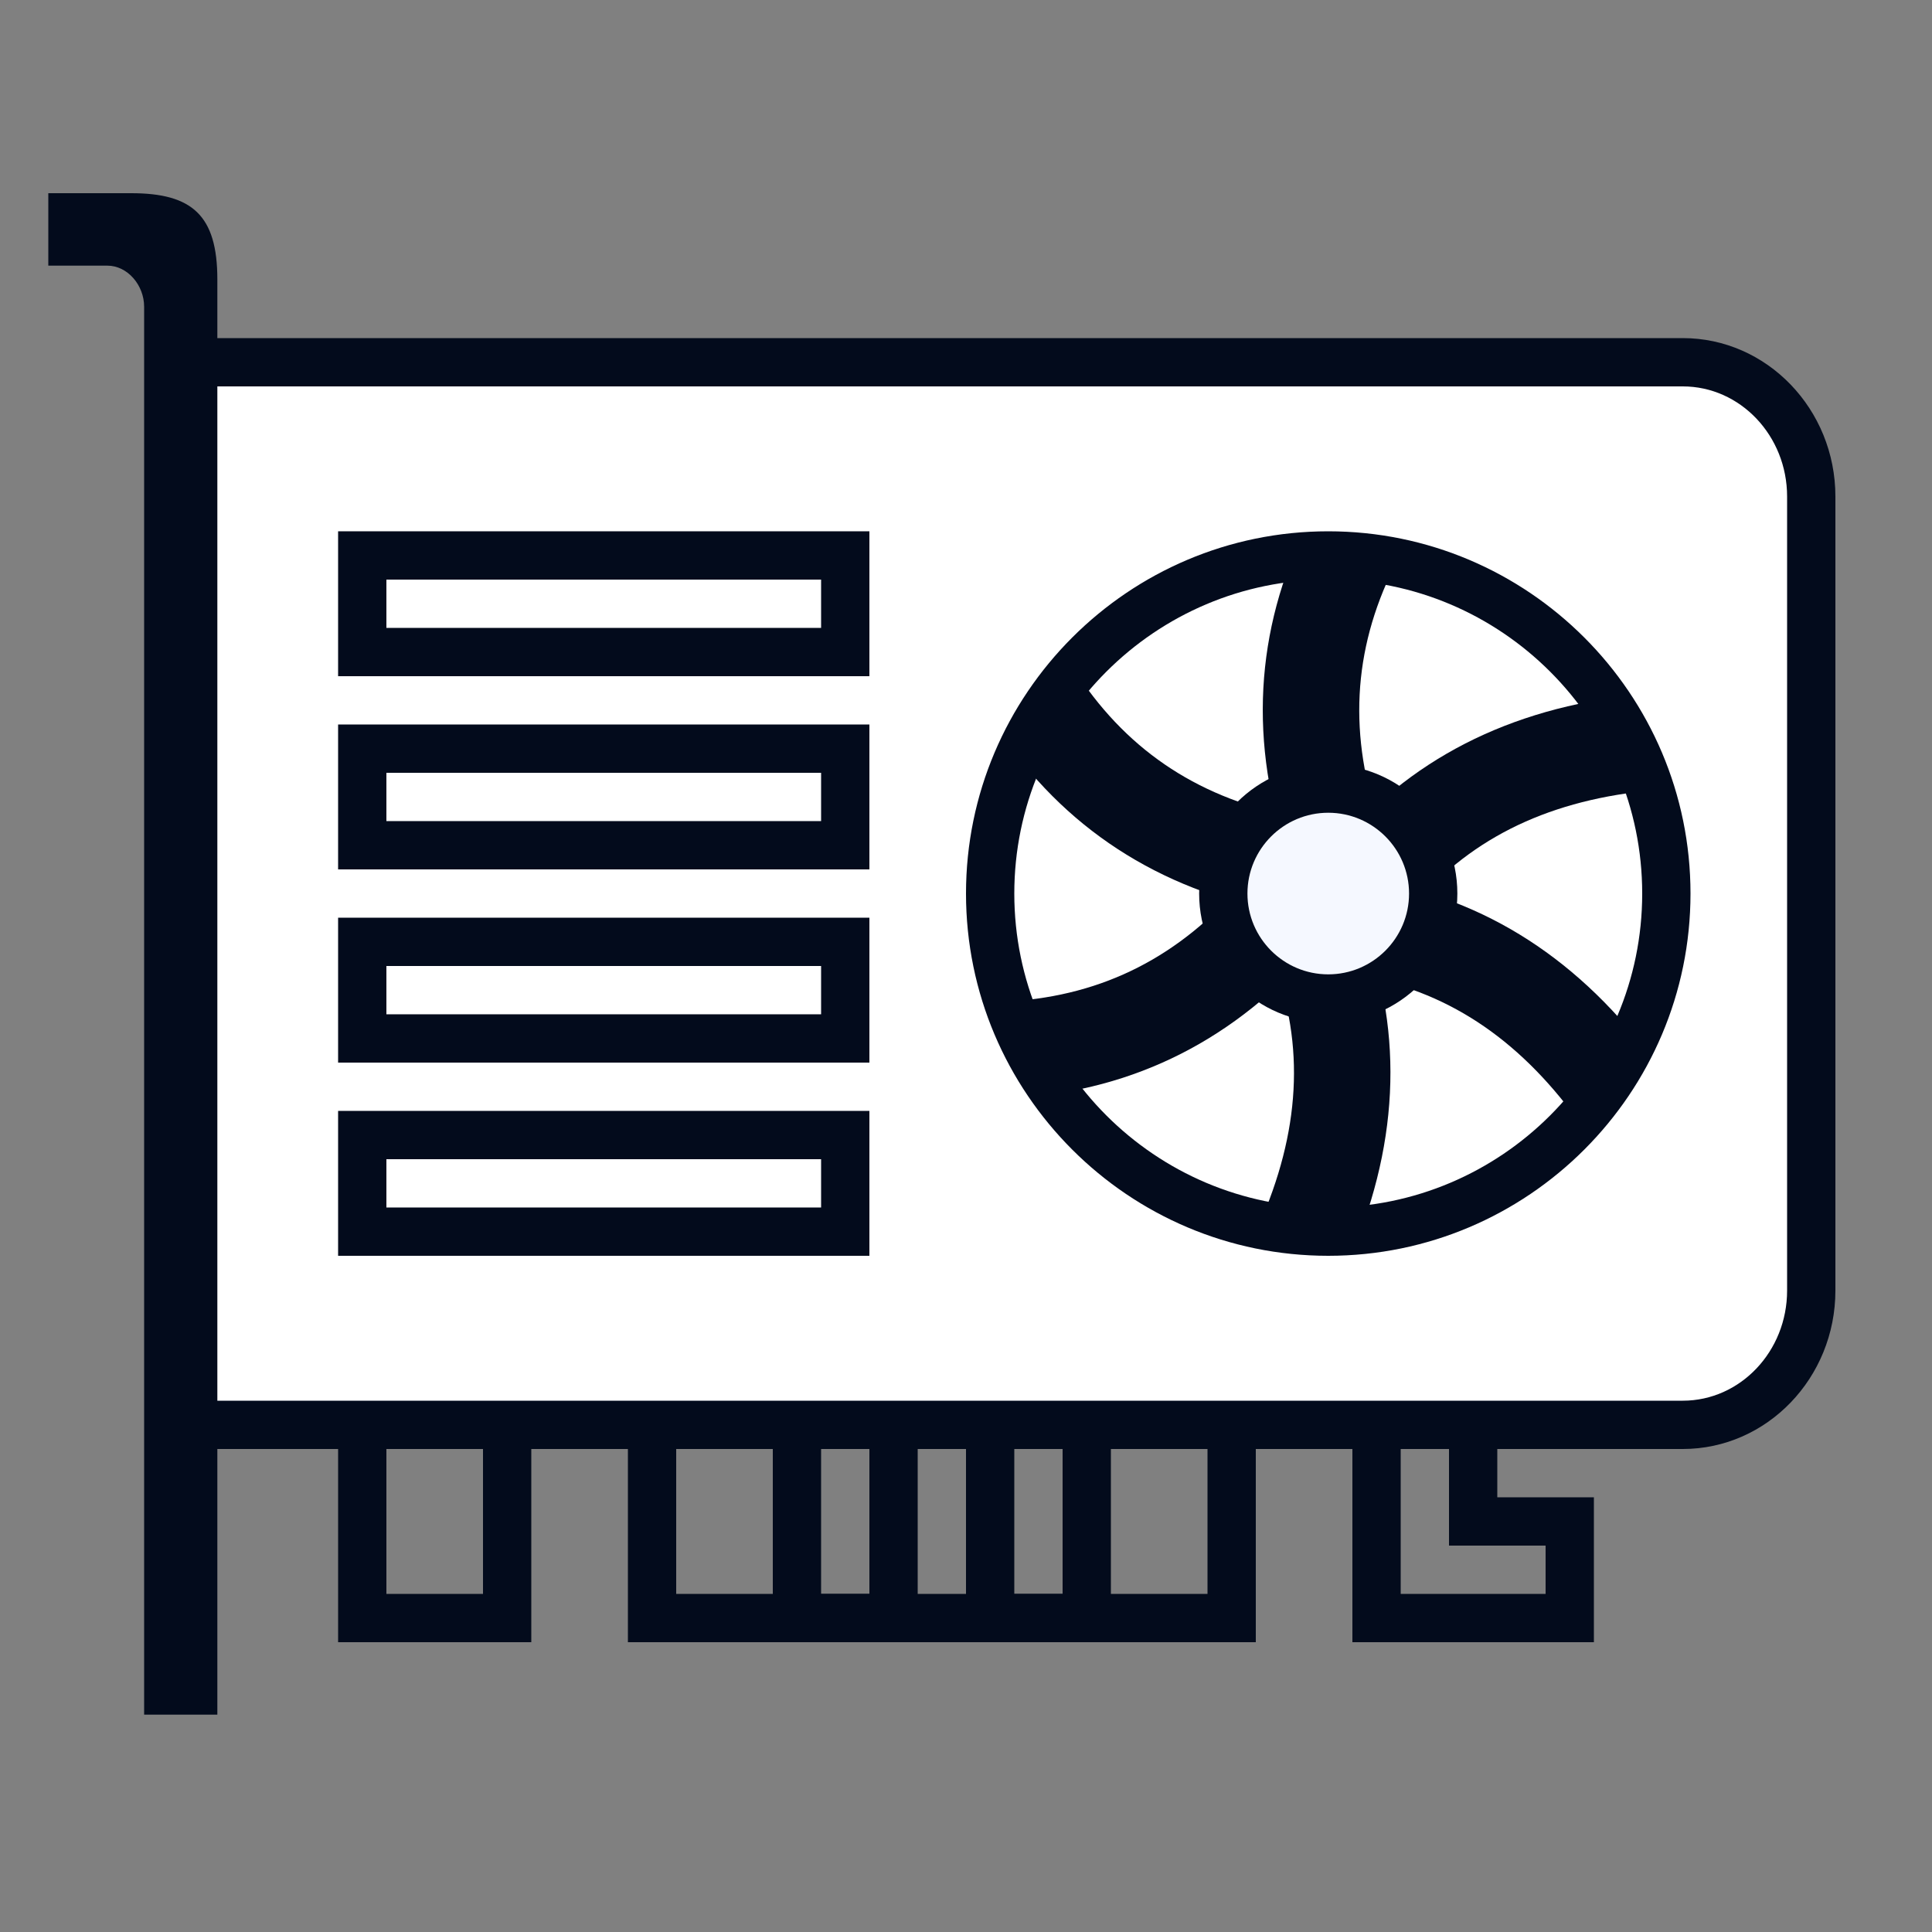
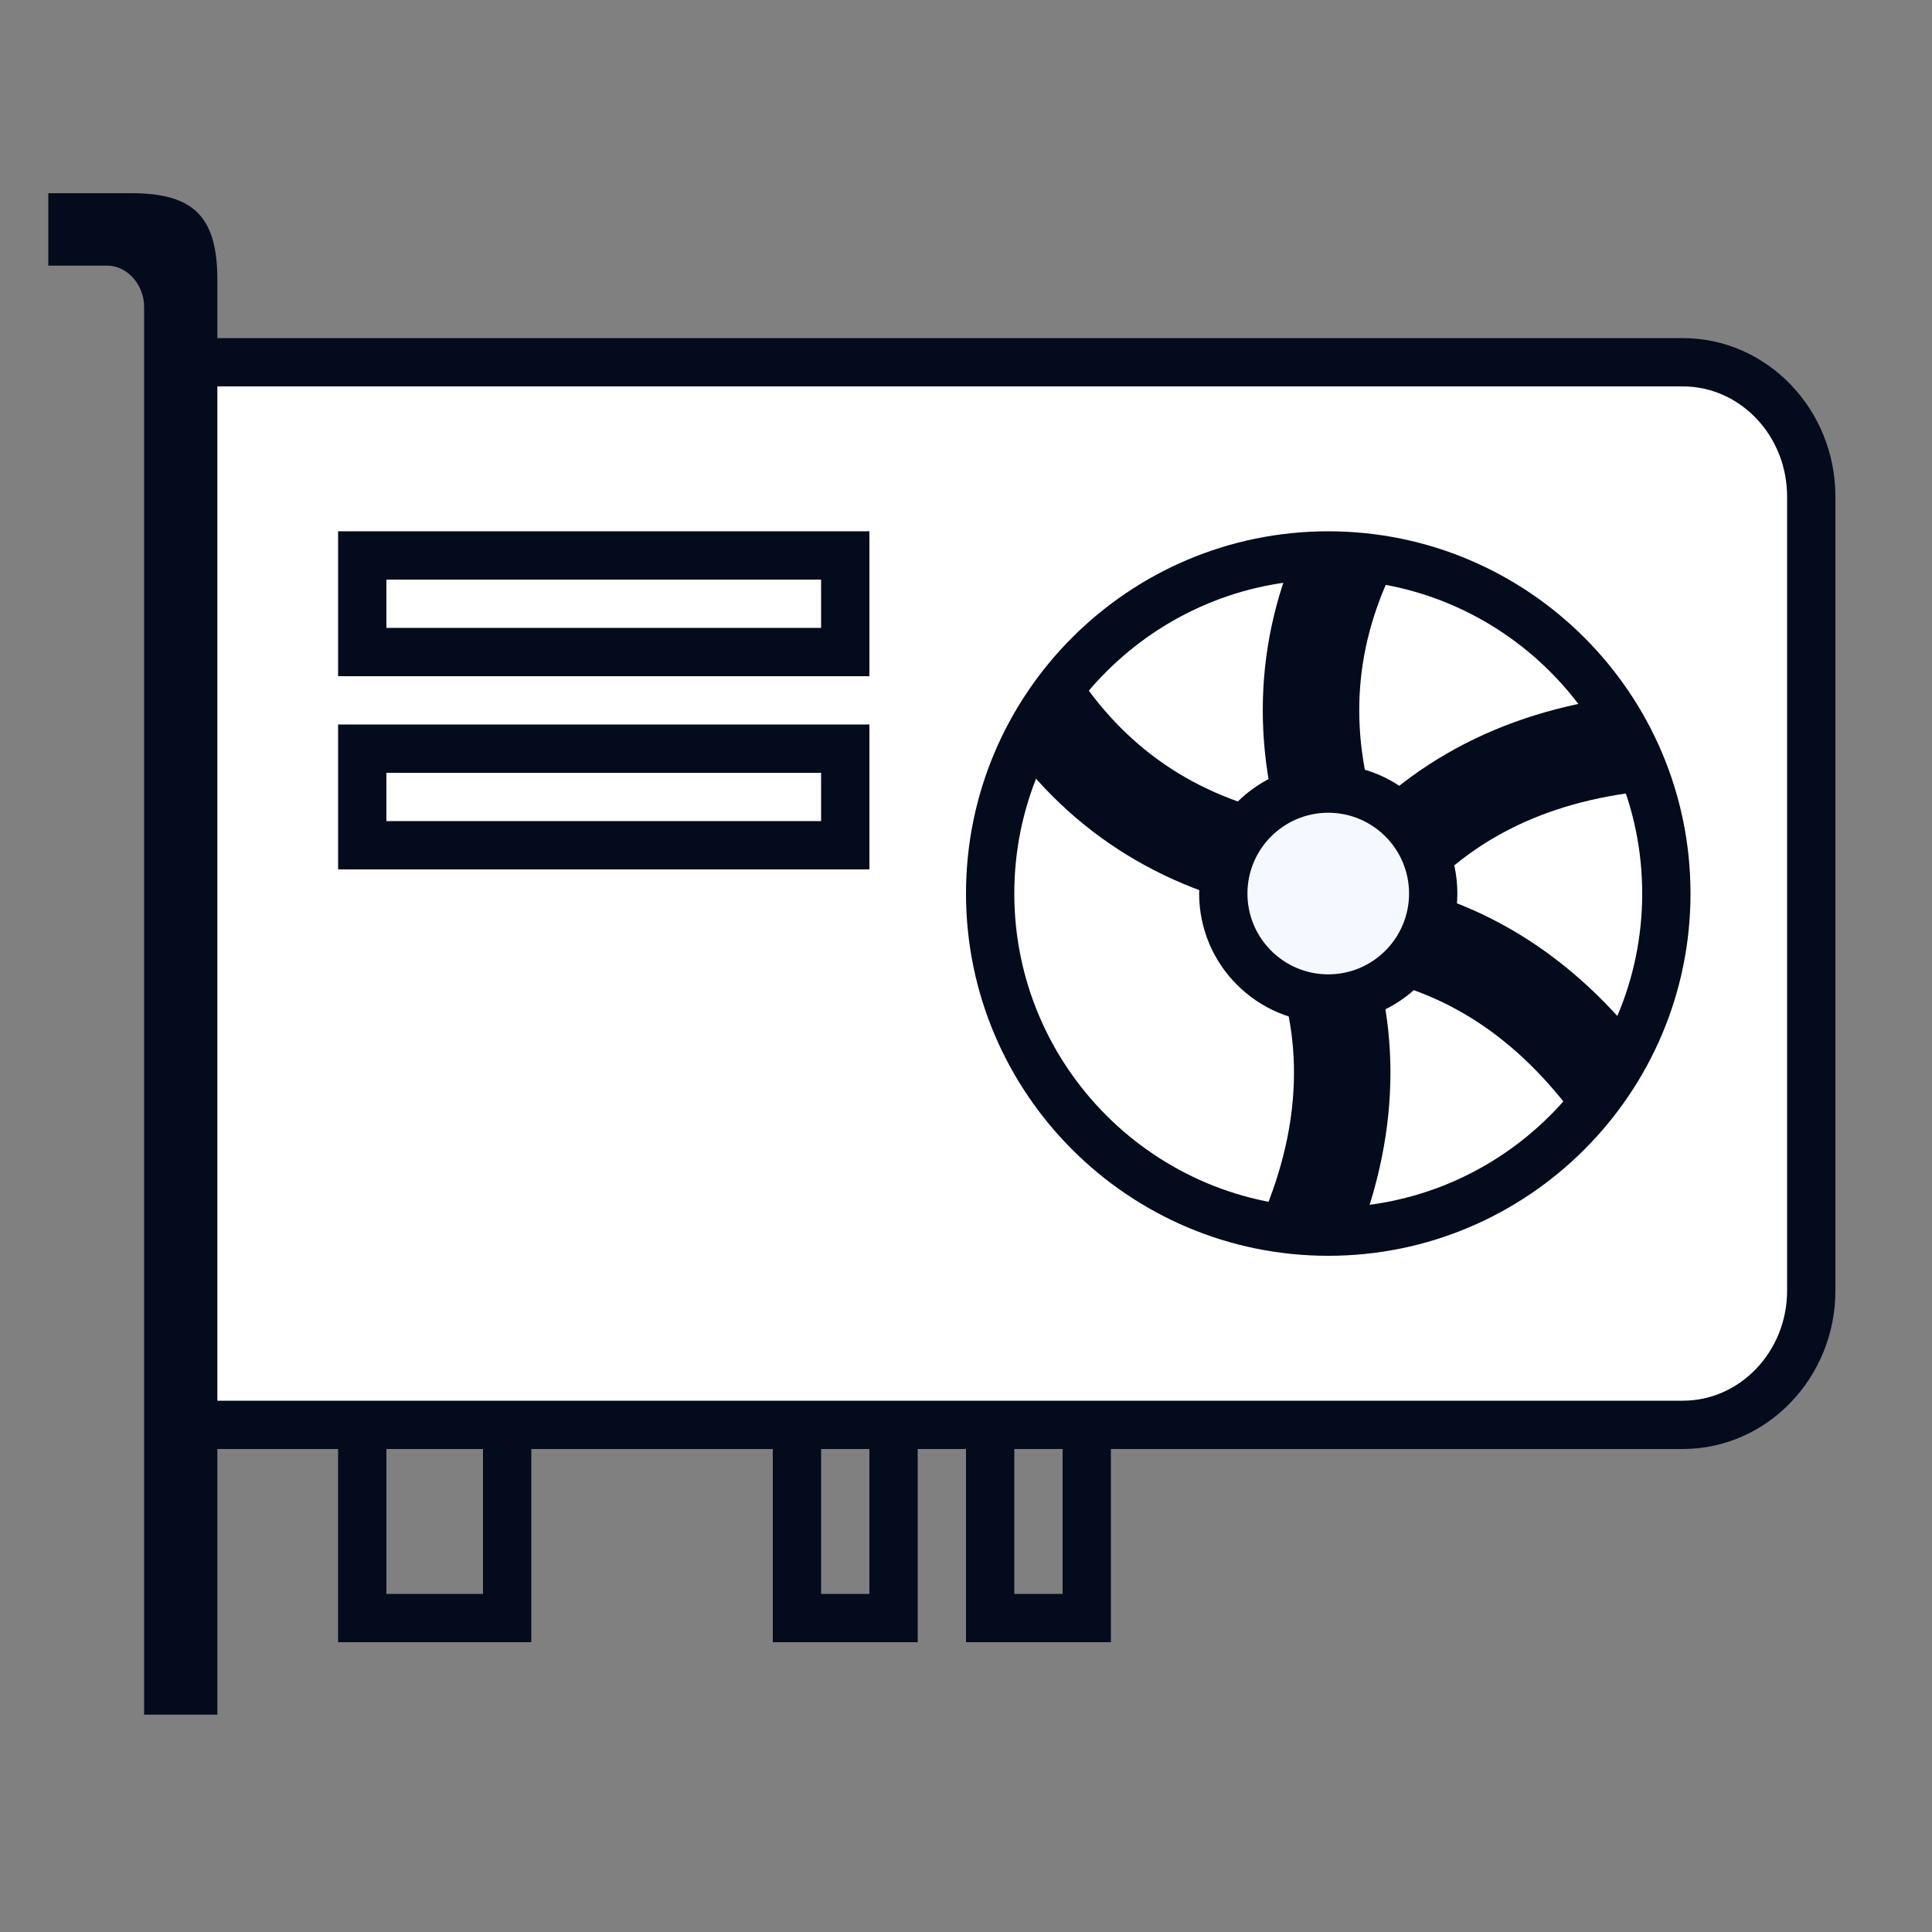
<svg xmlns="http://www.w3.org/2000/svg" width="80" height="80" viewBox="0 0 80 80" fill="none">
  <rect x="0" y="0" width="80" height="80" fill="#808080" stroke="none" />
  <g id="icons8-video_card 2">
-     <path id="Vector" d="M66 68H56V54.756H62V62H66V68ZM58 66H64V64H60V56.756H58V66Z" fill="#030B1C" />
    <path id="Vector_2" d="M22 68H14V54.756H22V68ZM16 66H20V56.756H16V66Z" fill="#030B1C" />
-     <path id="Vector_3" d="M52 68H26V57.006H52V68ZM28 66H50V59.006H28V66Z" fill="#030B1C" />
    <path id="Vector_4" d="M38 68H32V54.756H38V68ZM34 66H36V56.756H34V66Z" fill="#030B1C" />
    <path id="Vector_5" d="M46 68H40V54.756H46V68ZM42 66H44V56.756H42V66Z" fill="#030B1C" />
    <path id="Vector_6" d="M69.68 59H7V15H69.68C72.618 15 75 17.49 75 20.56V53.44C75 56.51 72.618 59 69.68 59Z" fill="white" />
    <path id="Vector_7" d="M69.68 60H6V14H69.68C73.164 14 76 16.944 76 20.56V53.44C76 57.056 73.164 60 69.68 60ZM8 58H69.68C72.062 58 74 55.956 74 53.44V20.56C74 18.044 72.062 16 69.68 16H8V58Z" fill="#030B1C" />
    <path id="Vector_8" d="M55 52C46.728 52 40 45.272 40 37C40 28.728 46.728 22 55 22C63.272 22 70 28.728 70 37C70 45.272 63.272 52 55 52ZM55 24C47.832 24 42 29.832 42 37C42 44.168 47.832 50 55 50C62.168 50 68 44.168 68 37C68 29.832 62.168 24 55 24Z" fill="#030B1C" />
    <path id="Union" d="M9 71H5.968V12.7C5.968 11.812 5.284 11 4.446 11H2V8H5.434C7.952 8 9 8.91 9 11.57V71Z" fill="#030B1C" />
    <path id="Vector_9" d="M36 28H14V22H36V28ZM16 26H34V24H16V26Z" fill="#030B1C" />
-     <path id="Vector_10" d="M36 52H14V46H36V52ZM16 50H34V48H16V50Z" fill="#030B1C" />
    <g id="Group">
-       <path id="Vector_11" d="M36 44H14V38H36V44ZM16 42H34V40H16V42Z" fill="#030B1C" />
-     </g>
+       </g>
    <g id="Group_2">
      <path id="Vector_12" d="M36 36H14V30H36V36ZM16 34H34V32H16V34Z" fill="#030B1C" />
    </g>
    <g id="Group_3">
      <path id="Vector_13" d="M53.724 36.492C51.802 31.674 51.81 26.978 53.748 22.534L57.416 24.136C55.898 27.608 55.906 31.168 57.44 35.012L53.724 36.492Z" fill="#030B1C" />
    </g>
    <g id="Group_4">
      <path id="Vector_14" d="M56.14 51.506L52.426 50.026C53.958 46.18 53.966 42.624 52.45 39.152L56.118 37.55C58.052 41.99 58.062 46.686 56.14 51.506Z" fill="#030B1C" />
    </g>
    <g id="Group_5">
      <path id="Vector_15" d="M53.91 37.936C48.776 37.188 44.712 34.832 41.838 30.936L45.056 28.56C47.306 31.608 50.39 33.38 54.488 33.978L53.91 37.936Z" fill="#030B1C" />
    </g>
    <g id="Group_6">
      <path id="Vector_16" d="M64.848 45.748C62.286 42.5 59.21 40.712 55.444 40.29L55.89 36.314C60.706 36.856 64.776 39.196 67.99 43.272L64.848 45.748Z" fill="#030B1C" />
    </g>
    <g id="Group_7">
-       <path id="Vector_17" d="M43.02 45.374L42.574 41.398C46.34 40.976 49.416 39.19 51.978 35.94L55.118 38.416C51.906 42.49 47.834 44.832 43.02 45.374Z" fill="#030B1C" />
-     </g>
+       </g>
    <g id="Group_8">
      <path id="Vector_18" d="M57.924 38.268L54.706 35.892C57.584 31.994 61.648 29.64 66.78 28.894L67.354 32.852C63.26 33.448 60.176 35.218 57.924 38.268Z" fill="#030B1C" />
    </g>
    <g id="Group_9">
      <path id="Vector_19" d="M55 32.656C52.6 32.656 50.656 34.602 50.656 37C50.656 39.398 52.602 41.344 55 41.344C57.398 41.344 59.344 39.398 59.344 37C59.344 34.602 57.4 32.656 55 32.656Z" fill="#F5F8FF" />
      <path id="Vector_20" d="M55 42.346C52.052 42.346 49.654 39.948 49.654 37C49.654 34.052 52.052 31.654 55 31.654C57.948 31.654 60.346 34.052 60.346 37C60.346 39.948 57.948 42.346 55 42.346ZM55 33.654C53.154 33.654 51.654 35.154 51.654 37C51.654 38.846 53.154 40.346 55 40.346C56.846 40.346 58.346 38.846 58.346 37C58.346 35.154 56.846 33.654 55 33.654Z" fill="#030B1C" />
    </g>
  </g>
</svg>